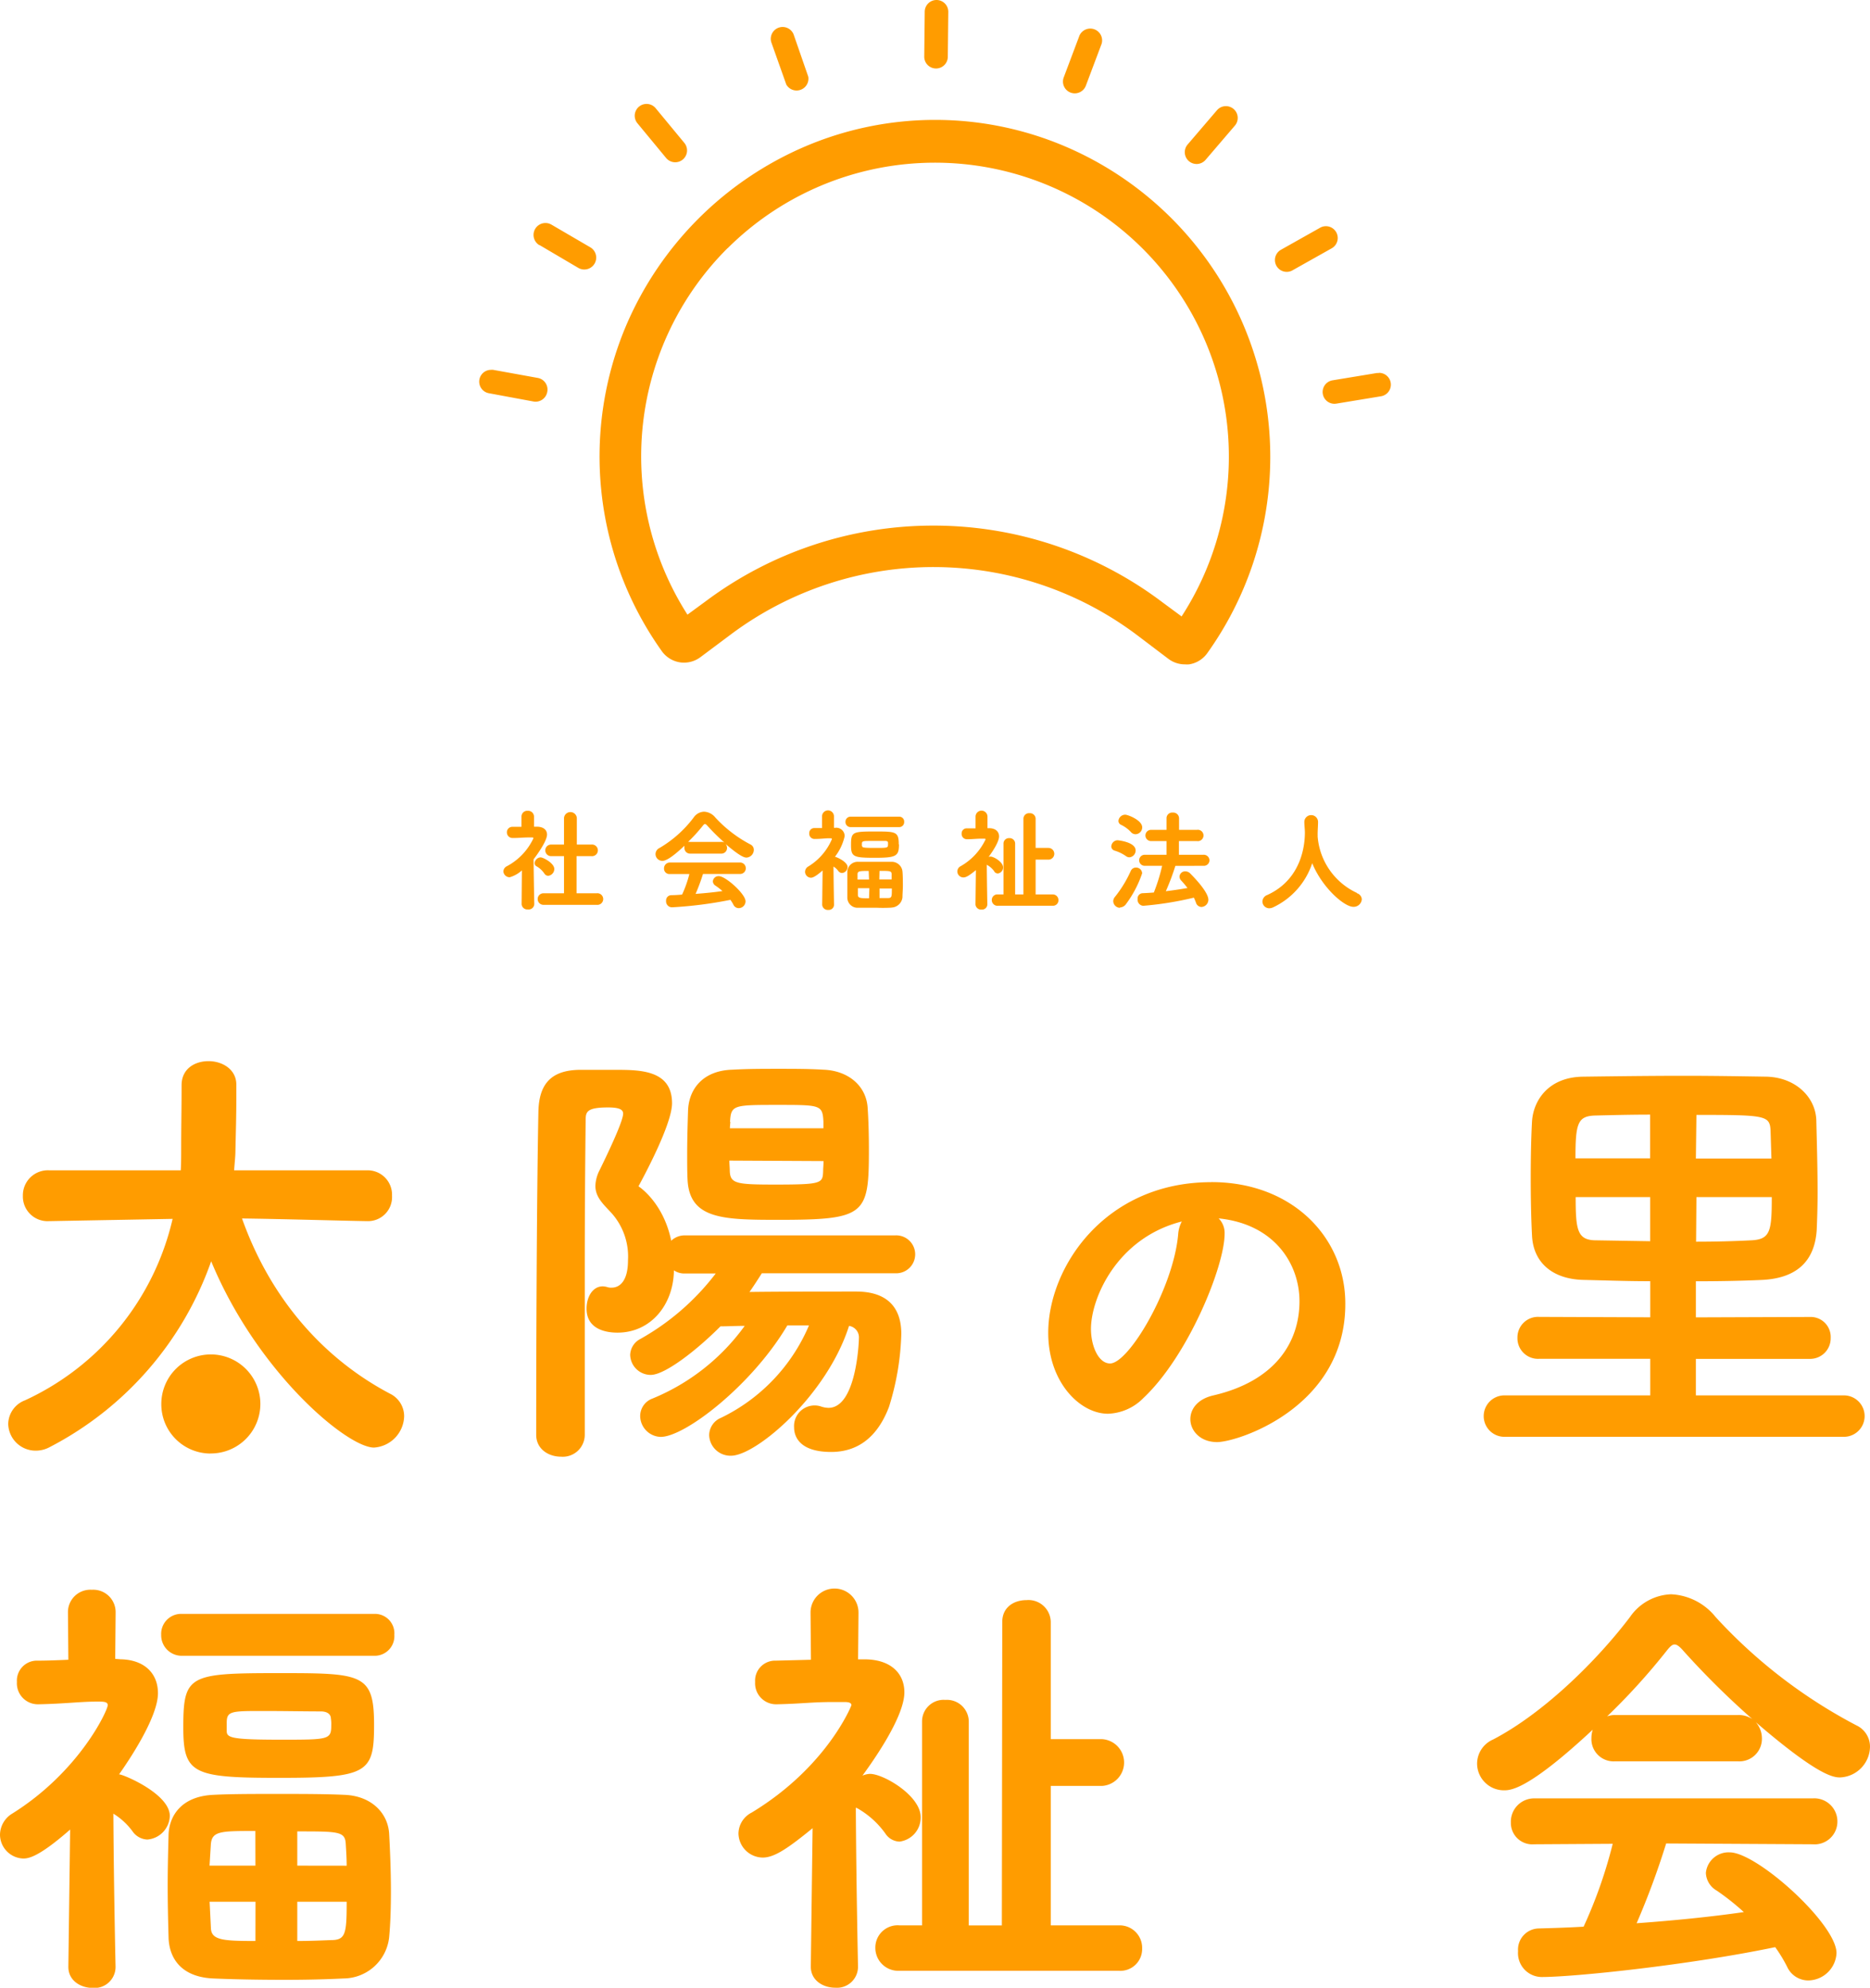
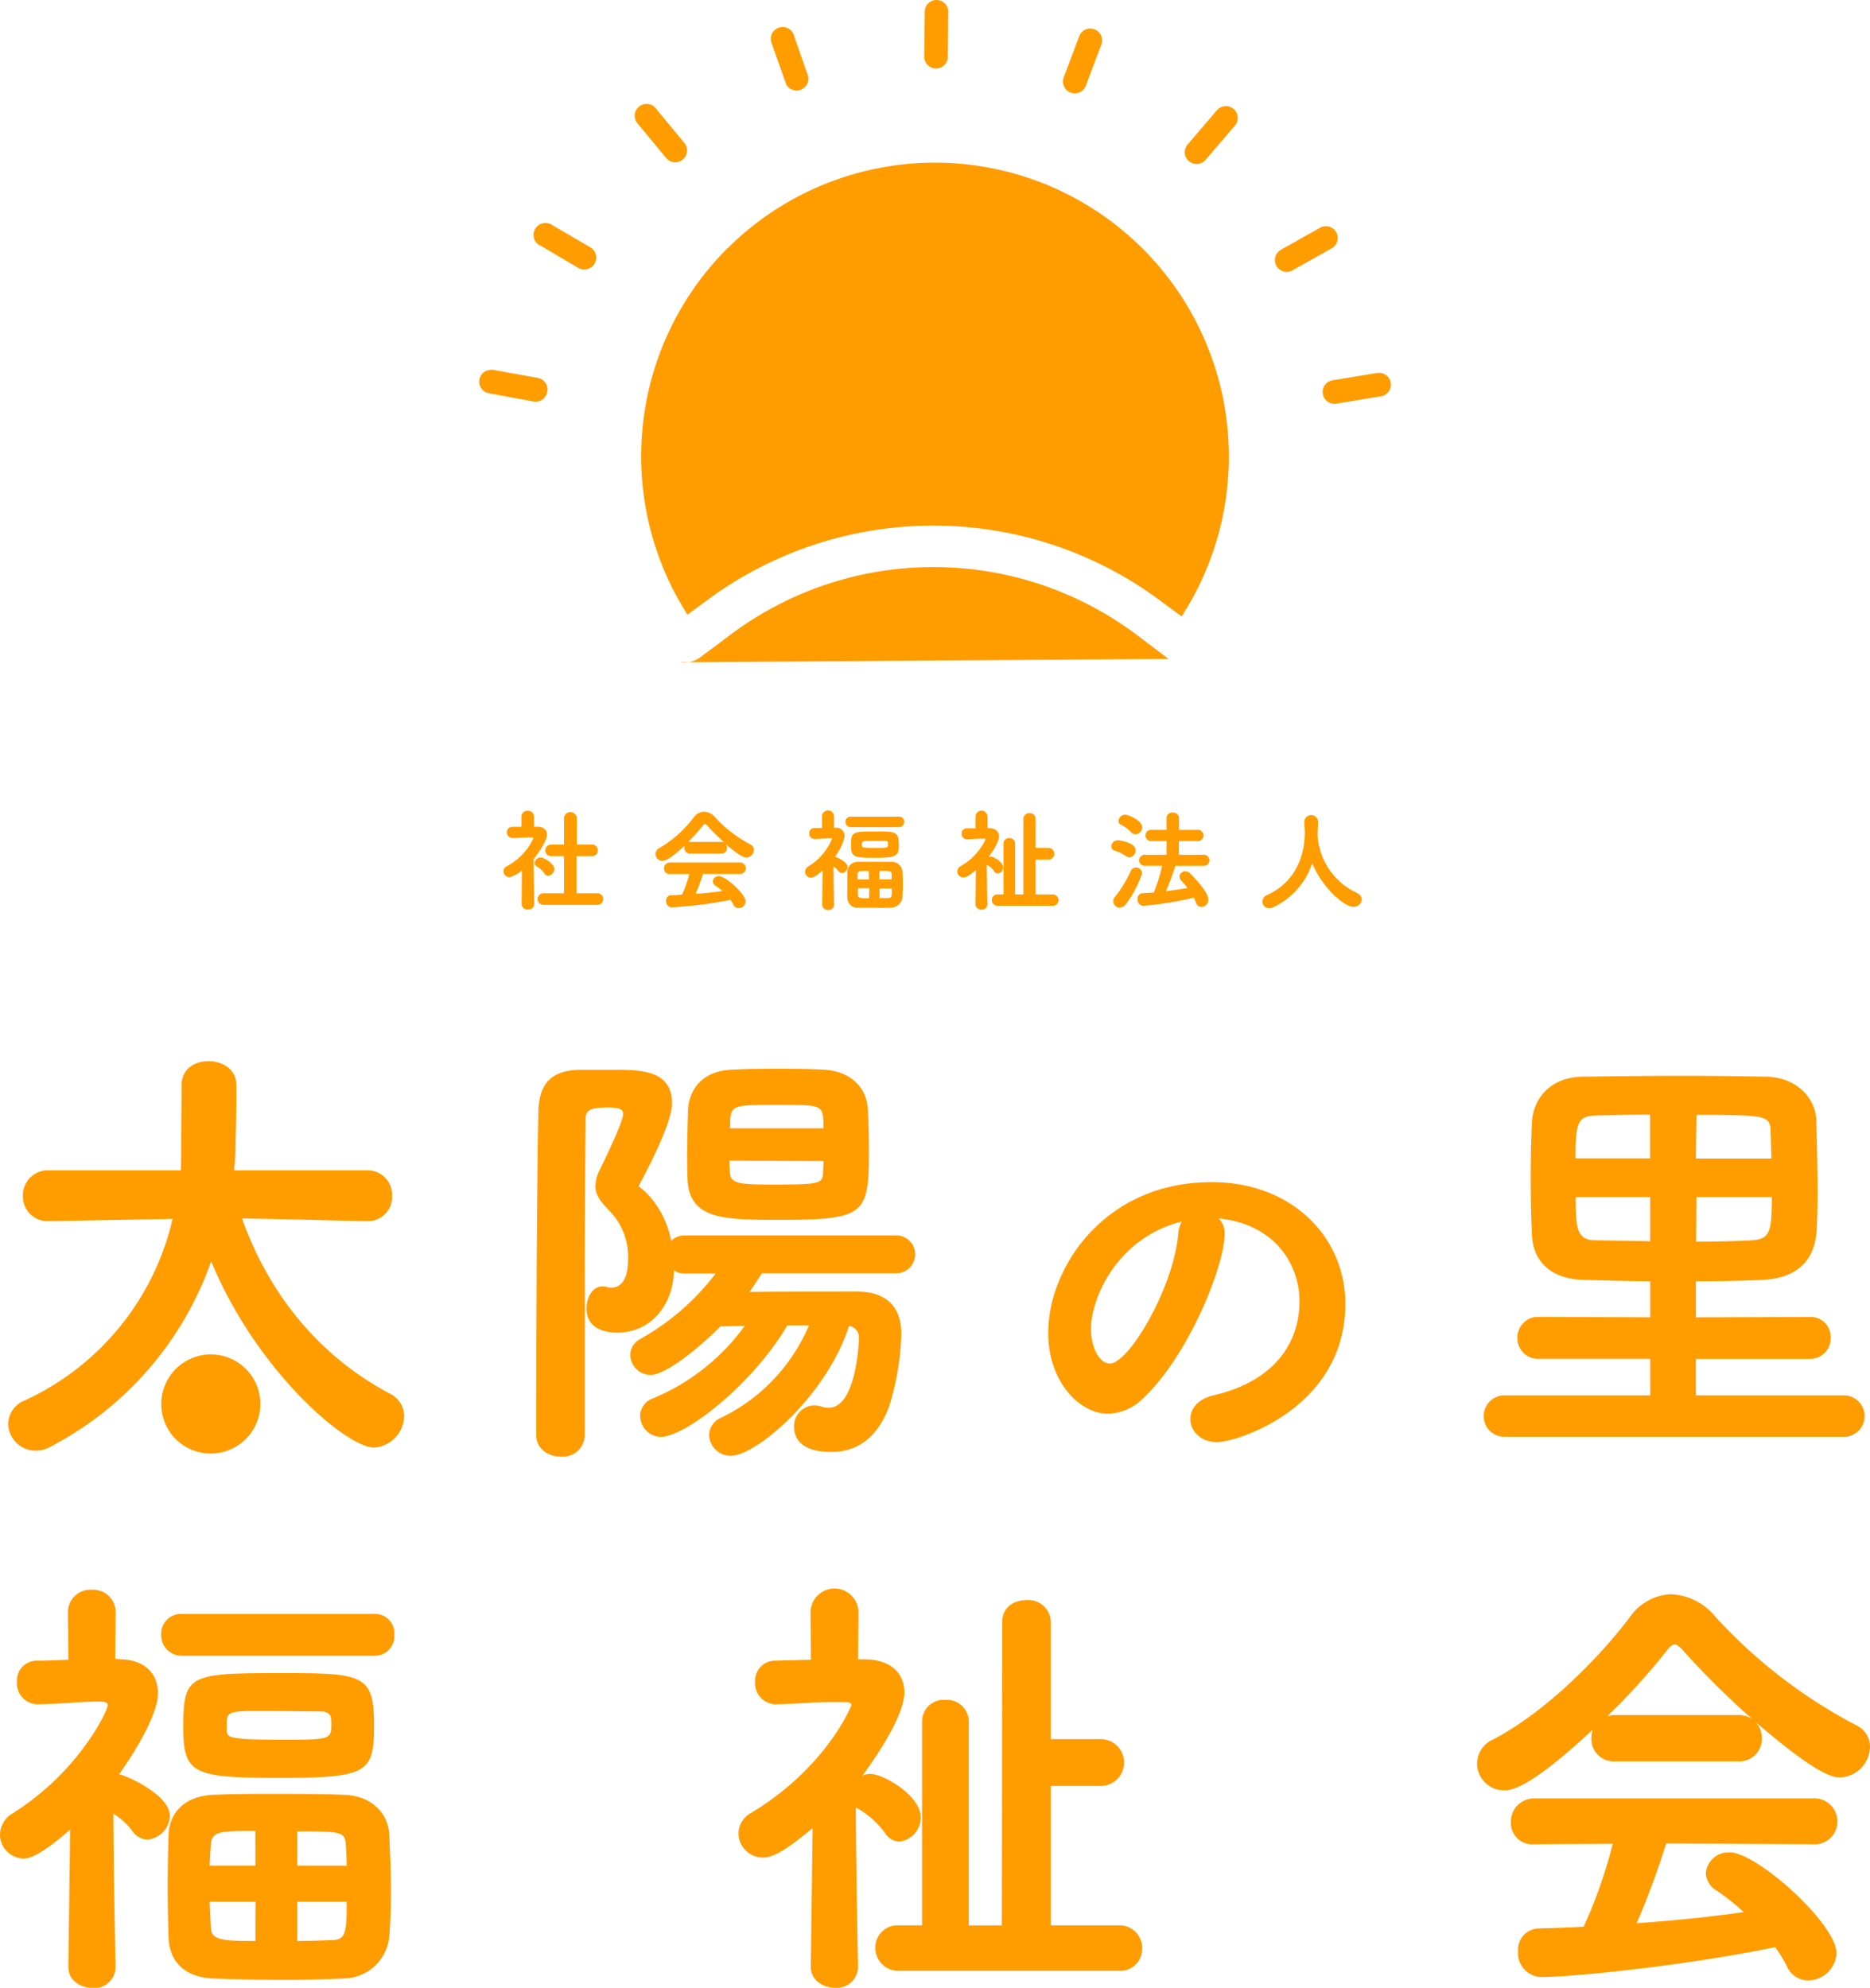
<svg xmlns="http://www.w3.org/2000/svg" id="レイヤー_1" data-name="レイヤー 1" viewBox="0 0 273 290.22">
  <defs>
    <style>.cls-1{fill:#ff9c00}</style>
  </defs>
  <title>logo</title>
-   <path class="cls-1" d="M56.91 203.47c-9.47-5-17.32-13.6-21.58-25.57 5.8.07 14.43.33 18.23.39h.06a3.51 3.51 0 0 0 3.61-3.71 3.56 3.56 0 0 0-3.67-3.71H34.18c.06-1 .19-2 .19-2.86.06-2.86.13-4.88.13-7.68v-2.08c-.06-2.15-2.06-3.32-4.06-3.32s-3.93 1.11-3.93 3.51c0 3.71-.06 5.79-.06 9.37 0 1 0 2-.06 3.06H7.2a3.65 3.65 0 0 0-3.86 3.71 3.6 3.6 0 0 0 3.8 3.71h.06l18-.33a38.74 38.74 0 0 1-21.55 26.49 3.76 3.76 0 0 0-2.45 3.45 4 4 0 0 0 3.93 3.9 4.27 4.27 0 0 0 2.13-.52 48.74 48.74 0 0 0 23.57-27.13c6.7 16.2 19.84 27.2 23.77 27.2a4.71 4.71 0 0 0 4.4-4.56 3.66 3.66 0 0 0-2.09-3.32zm67-9.89a1.69 1.69 0 0 1 1.48 1.82c0 .59-.39 10.15-4.44 10.15a3.54 3.54 0 0 1-1.09-.2 3 3 0 0 0-3.93 3.06c0 1.37.84 3.58 5.41 3.58 3.74 0 6.7-2 8.44-6.57a38.83 38.83 0 0 0 1.8-10.67c0-4.23-2.45-6.18-6.57-6.18-4.7 0-10.82 0-15.59.06.64-.91 1.22-1.82 1.8-2.73h19.45a2.77 2.77 0 1 0 0-5.53h-30.62a2.85 2.85 0 0 0-2.06.78c-1.16-5.66-4.77-7.94-4.77-7.94s0-.07.06-.13c.45-.85 4.83-8.85 4.83-12 0-4.88-4.7-4.88-8.31-4.88h-5.2c-4.51.06-5.92 2.47-6 6.12-.26 13.4-.32 35.39-.32 47.17 0 2.08 1.8 3.19 3.61 3.19a3.21 3.21 0 0 0 3.48-3.19v-24.37c0-8.07.06-15.75.13-21.54 0-1.24.13-1.89 3.28-1.89 1.8 0 2.19.39 2.19.91 0 .78-1.09 3.45-3.41 8.2a5.38 5.38 0 0 0-.64 2.34c0 1.69 1.22 2.73 2.38 4a9.51 9.51 0 0 1 2.38 6.86c0 4-2.06 4-2.38 4a1.77 1.77 0 0 1-.58-.06 2.7 2.7 0 0 0-.71-.13c-1.55 0-2.38 1.63-2.38 3.25 0 3.06 2.9 3.51 4.51 3.51 4.83 0 8.11-4 8.24-8.91v-.19a2.69 2.69 0 0 0 1.67.46h4.44a35.92 35.92 0 0 1-11 9.56 2.71 2.71 0 0 0-1.49 2.32 3 3 0 0 0 3 2.93c2.13 0 6.89-3.77 10.18-7.09 1.09 0 2.32-.07 3.54-.07a31.19 31.19 0 0 1-13.46 10.61 2.72 2.72 0 0 0-1.8 2.54 3.08 3.08 0 0 0 3 3.06c3.54 0 13.33-7.55 18.48-16.27h3.16A26.46 26.46 0 0 1 105.27 207a2.78 2.78 0 0 0-1.74 2.54 3.11 3.11 0 0 0 3.22 3c3.67-.03 13.98-8.81 17.2-18.96zm-10.33-15.48c12.82 0 13.27-.72 13.27-10.28 0-2.15-.06-4.36-.19-6.18-.26-3.19-2.9-5.33-6.44-5.46-2.13-.13-4.31-.13-6.57-.13s-4.44 0-6.76.13c-4.25.13-6.31 2.8-6.44 5.92-.06 1.89-.13 4.23-.13 6.44 0 1.37 0 2.67.06 3.77.32 5.69 5.21 5.79 13.2 5.79zm-7-14.31c.13-2.47.51-2.47 7-2.47 6.18 0 6.5 0 6.63 2.41v1h-13.65c0-.36.06-.73.06-.95zm13.65 5.73c0 .52-.06 1-.06 1.43-.06 1.82-.13 2-7 2-5.67 0-6.57-.13-6.63-2 0-.46-.06-1-.06-1.5zm56.58 3.08c-15.47 0-23.78 12.39-23.78 22 0 7.22 4.65 11.81 8.72 11.81a7.58 7.58 0 0 0 5.17-2.29c6.51-6.11 11.86-19.21 11.86-24a3 3 0 0 0-.87-2.23c8.14.82 11.8 6.64 11.8 12.1 0 5.93-3.49 11.63-12.56 13.74-2.33.53-3.37 2-3.37 3.47 0 1.7 1.45 3.35 3.9 3.35 3 0 18.72-5.05 18.72-20.15.05-9.65-7.68-17.81-19.54-17.81zm-4.81 7.62c-.7 7.87-7.21 18.85-9.94 18.85-1.69 0-2.79-2.53-2.79-5.05 0-4.46 3.78-13.27 13.26-15.68a4.73 4.73 0 0 0-.53 1.88zm47.66 29.56h49.53a3 3 0 0 0 0-6.05h-21.61v-5.33h16.68a3 3 0 0 0 3-3.06 2.92 2.92 0 0 0-3-3.06l-16.68.06v-5.27c3.35 0 6.63-.06 9.53-.19 4.9-.2 7.79-2.47 8.11-7.29.06-1.43.13-3.38.13-5.47 0-3.77-.13-8-.19-10.61-.13-3.32-3-6.18-7.21-6.31-3.74-.06-7.86-.13-12-.13-5.09 0-10.3.07-14.88.13-5 .07-7.21 3.45-7.41 6.51-.13 2.28-.19 5.27-.19 8.26s.06 6.05.19 8.46c.19 3.84 2.9 6.31 7.47 6.44 2.9.06 6.25.19 9.79.19v5.27l-16.23-.06a3 3 0 0 0-3.16 3.06 3 3 0 0 0 3.16 3.06h16.23v5.34h-21.29a3 3 0 1 0 0 6.05zm28-47c10 0 10.69.07 10.82 2.21l.13 4.16h-11.03zm0 12h11c0 4.94-.19 6.18-3 6.31-2.51.13-5.28.2-8.05.2zm-14.76-11.91c2.45-.06 5.22-.13 8-.13v6.38H230c0-5.12.32-6.18 2.9-6.25zm.13 18.22c-2.77 0-3-1.5-3-6.31h10.88v6.44zM54.74 235.63H26.53a2.92 2.92 0 0 0-3 3.06 3 3 0 0 0 3 3.06h28.21a2.87 2.87 0 0 0 2.83-3.06 2.84 2.84 0 0 0-2.83-3.06zm-.13 16.2c0-7.48-1.74-7.55-13.85-7.55-13.2 0-14 .26-14 7.94 0 6.77 1.42 7.35 13.91 7.35 13.04.01 13.94-.71 13.94-7.73zm-21.51.91v-1.24c0-1.69.71-1.69 5.35-1.69 2.9 0 6.18.06 8.37.06 1.16 0 1.48.59 1.48 1a5 5 0 0 1 .06 1C48.37 254 48 254 41 254c-7.19 0-7.9-.28-7.9-1.25zm-15.71 6.31c1.29-1.82 5.67-8.26 5.67-11.84 0-2.8-1.87-4.88-5.47-4.95l-.77-.06.06-6.7v-.07a3.27 3.27 0 0 0-3.48-3.32 3.27 3.27 0 0 0-3.48 3.32v.07l.06 6.83c-1.42.06-3 .13-4.51.13a2.92 2.92 0 0 0-3 3.12 3.06 3.06 0 0 0 3.09 3.25h.06c3.67-.07 6.18-.39 8.37-.39h.52c.71 0 1.22.06 1.22.52 0 .72-4.06 9.63-13.91 15.81A3.67 3.67 0 0 0 0 267.84a3.51 3.51 0 0 0 3.41 3.51c.84 0 2.38-.33 6.83-4.23l-.26 20v.06c0 2 1.8 3.06 3.54 3.06a3.07 3.07 0 0 0 3.35-3.06v-.06s-.26-11.45-.32-22.32a9.94 9.94 0 0 1 2.77 2.54 2.77 2.77 0 0 0 2.19 1.24 3.57 3.57 0 0 0 3.28-3.45c.01-3.21-6.79-6.07-7.4-6.07zm32.85 3c-2.9-.13-6.38-.13-9.79-.13s-6.7 0-9.27.13c-4.7.2-6.44 3.06-6.57 5.73-.06 2.28-.13 4.88-.13 7.48s.06 5.27.13 7.68c.13 3.32 2.19 5.73 6.5 5.92 2.9.13 6.7.2 10.5.2 3 0 6-.07 8.57-.2a6.74 6.74 0 0 0 6.63-6c.19-2 .26-4.29.26-6.77 0-2.93-.13-6-.26-8.39-.2-3.05-2.65-5.52-6.57-5.65zm-12.95 21.34c-4.77 0-6.44-.13-6.5-1.89l-.19-3.84h6.7zm0-11h-6.7l.19-3.06c.13-2 1.42-2 6.5-2zm11 10.87c-1.48.06-3.16.13-4.89.13v-5.73h7.21c.01 4.75-.18 5.6-2.31 5.6zm-4.89-10.87v-5c6.12 0 7 0 7.08 1.89.06 1 .13 2 .13 3.12zm119.92 8.72h-9.92v-20.36h7.47a3.42 3.42 0 0 0 0-6.83h-7.47v-17.11a3.26 3.26 0 0 0-3.54-3.19c-1.8 0-3.54 1-3.54 3.19l-.06 44.31h-4.83v-29.74a3.19 3.19 0 0 0-3.41-3.19 3.15 3.15 0 0 0-3.41 3.19v29.73h-3.28a3.25 3.25 0 0 0-3.54 3.25 3.35 3.35 0 0 0 3.54 3.38h32a3.18 3.18 0 0 0 3.41-3.25 3.28 3.28 0 0 0-3.41-3.38zM125.14 264a12.81 12.81 0 0 1 4.12 3.71 2.56 2.56 0 0 0 2.06 1.17 3.54 3.54 0 0 0 3.09-3.58c0-3.12-5.41-6.31-7.41-6.31a3 3 0 0 0-1.09.26c.71-1 6.12-8.26 6.12-12.17 0-2.67-1.87-4.75-5.67-4.81h-1.09l.06-6.77v-.07a3.48 3.48 0 0 0-7 0v.07l.06 6.83-5.15.13a2.92 2.92 0 0 0-3 3.12 3.06 3.06 0 0 0 3.09 3.25h.06c3.48-.07 5.15-.33 8.24-.33h1.67c.64 0 1 .13 1 .46 0 .06-3.54 9-14.56 15.68a3.48 3.48 0 0 0-1.93 3.06 3.58 3.58 0 0 0 3.54 3.51c1.61 0 3.48-1.17 7.28-4.29l-.26 20.17v.06c0 2 1.8 3.06 3.54 3.06a3.07 3.07 0 0 0 3.35-3.06v-.06s-.26-12.1-.32-23.16zm139.49 5.27a3.32 3.32 0 0 0 3.61-3.32 3.37 3.37 0 0 0-3.61-3.38h-40.58a3.4 3.4 0 0 0-3.48 3.51 3.13 3.13 0 0 0 3.41 3.19h.06l11.4-.07a68.52 68.52 0 0 1-4.25 12.1c-2.19.13-4.38.2-6.57.26a3.09 3.09 0 0 0-3 3.32 3.49 3.49 0 0 0 3.41 3.77c4.89 0 21.64-1.76 34.13-4.36a21.12 21.12 0 0 1 1.74 2.86 3.4 3.4 0 0 0 3.09 2 4.19 4.19 0 0 0 4.12-4c0-4.23-11.59-14.7-15.59-14.7a3.32 3.32 0 0 0-3.48 3 3.12 3.12 0 0 0 1.61 2.6 36.06 36.06 0 0 1 3.93 3.12c-5 .72-10.3 1.24-15.65 1.63a115.32 115.32 0 0 0 4.31-11.65zM271 251.9a75.16 75.16 0 0 1-20.54-15.81 8.84 8.84 0 0 0-6.5-3.32 7.62 7.62 0 0 0-6 3.32c-4.83 6.38-12.62 14.05-20 17.89a3.86 3.86 0 0 0-2.32 3.51 3.92 3.92 0 0 0 4 3.9c1.09 0 3.8-.39 12.88-8.85a4.12 4.12 0 0 0-.19 1.24 3.24 3.24 0 0 0 3.41 3.38h18a3.29 3.29 0 0 0 3.48-3.38 3.55 3.55 0 0 0-.9-2.34c9 7.74 11.27 8.07 12.3 8.07A4.55 4.55 0 0 0 273 255a3.44 3.44 0 0 0-2-3.1zm-17.32-1.5h-17.9a3.09 3.09 0 0 0-1.16.2 95.26 95.26 0 0 0 8.63-9.5c.52-.65.84-1 1.22-1s.77.33 1.35 1a120.63 120.63 0 0 0 10 9.89 3.58 3.58 0 0 0-2.14-.59zm-223-38.19a7.23 7.23 0 1 0-7.13-7.21 7.19 7.19 0 0 0 7.16 7.22zM99.24 96.7a4 4 0 0 0 3-.74l4.48-3.35a49.41 49.41 0 0 1 59.4.21l4.46 3.38a4 4 0 0 0 2.42.8 3.93 3.93 0 0 0 .59 0 4 4 0 0 0 2.64-1.61 49.27 49.27 0 0 0-20.7-74 48.4 48.4 0 0 0-38 0 49.67 49.67 0 0 0-26.12 26.14 49 49 0 0 0 5.2 47.53 4 4 0 0 0 2.63 1.64zm7-60.47A42.91 42.91 0 0 1 172.5 90l-2.71-2a55.42 55.42 0 0 0-33.31-11.26h-.2a55.42 55.42 0 0 0-33.19 11l-2.73 2a42.92 42.92 0 0 1 5.87-53.52zm82.45 3.24l5.73-3.22a1.72 1.72 0 0 0-1.7-3L187 36.47a1.72 1.72 0 1 0 1.7 3zM176 23.34l4.28-5a1.72 1.72 0 0 0-2.62-2.24l-4.28 5a1.72 1.72 0 0 0 2.62 2.24zm-19.7-9.82a1.73 1.73 0 0 0 2.22-1l2.31-6.14a1.73 1.73 0 0 0-3.23-1.21l-2.31 6.14a1.72 1.72 0 0 0 1.01 2.21zM136.66 10a1.72 1.72 0 0 0 1.71-1.7l.07-6.56A1.72 1.72 0 0 0 136.76 0 1.72 1.72 0 0 0 135 1.7l-.07 6.56a1.72 1.72 0 0 0 1.73 1.74zm-21.87 2.34A1.73 1.73 0 0 0 118 11.2L115.85 5a1.73 1.73 0 0 0-3.26 1.14zM97.24 23.06a1.72 1.72 0 0 0 2.67-2.19l-4.19-5.07a1.72 1.72 0 0 0-2.66 2.2zM78.75 35.77l5.67 3.34a1.72 1.72 0 1 0 1.76-3l-5.67-3.31a1.72 1.72 0 1 0-1.76 3zm1.15 21.41a1.72 1.72 0 0 0-1.38-2L72 54a1.69 1.69 0 0 0-.34 0 1.72 1.72 0 0 0-.3 3.41l6.47 1.2a1.73 1.73 0 0 0 2.07-1.43zm121.39-2.72h-.27l-6.49 1.07a1.72 1.72 0 1 0 .57 3.4l6.49-1.07a1.72 1.72 0 0 0-.3-3.42zM86.34 125a.85.85 0 1 0 0-1.69h-2.13v-3.9a.94.94 0 0 0-1.87 0v3.9h-1.89a.84.84 0 1 0 0 1.69h1.89v5.42h-3a.84.84 0 1 0 0 1.69h7.78a.85.85 0 1 0 0-1.69h-2.95V125zm-6.48-3.15c0-.65-.48-1.14-1.48-1.15h-.42v-1.48a.86.86 0 0 0-.93-.84.84.84 0 0 0-.9.83v1.51h-1.29a.79.79 0 0 0-.84.8.82.82 0 0 0 .87.83c1 0 1.48-.08 2.32-.08h.44c.16 0 .24 0 .24.13a8.86 8.86 0 0 1-3.85 4.06.88.88 0 0 0-.53.76.91.91 0 0 0 .93.86 4.47 4.47 0 0 0 1.77-1l-.04 4.92a.83.83 0 0 0 .92.78.82.82 0 0 0 .93-.78s-.08-3.59-.1-6.54c.81-1.06 1.96-2.78 1.96-3.61zm-.39 5.68a.66.66 0 0 0 .56.34 1 1 0 0 0 .89-1c0-.84-1.61-1.69-2-1.69a.92.92 0 0 0-.87.84.52.52 0 0 0 .29.47 3.33 3.33 0 0 1 1.13 1.05zm30.58-3.46a.86.86 0 0 0-.5-.78 18.8 18.8 0 0 1-5.14-3.95 2.21 2.21 0 0 0-1.63-.83 1.91 1.91 0 0 0-1.5.83 17 17 0 0 1-5 4.47 1 1 0 0 0-.58.88 1 1 0 0 0 1 1c.27 0 1-.1 3.22-2.21a1 1 0 0 0 0 .31.81.81 0 0 0 .85.84h4.5a.82.82 0 0 0 .87-.84.89.89 0 0 0-.23-.58c2.24 1.93 2.82 2 3.08 2a1.14 1.14 0 0 0 1.06-1.13zm-4.83-1.15h-4.48a.78.78 0 0 0-.29 0 23.8 23.8 0 0 0 2.16-2.37c.13-.16.21-.24.31-.24s.19.08.34.24a30.19 30.19 0 0 0 2.5 2.47.9.9 0 0 0-.54-.1zM98 130.7a.77.77 0 0 0-.76.83.87.87 0 0 0 .85.94 59.44 59.44 0 0 0 8.54-1.09 5.26 5.26 0 0 1 .44.71.85.85 0 0 0 .77.5 1 1 0 0 0 1-1c0-1.06-2.9-3.67-3.9-3.67a.83.83 0 0 0-.87.75.78.78 0 0 0 .4.65 9 9 0 0 1 1 .78c-1.26.18-2.58.31-3.92.41a28.75 28.75 0 0 0 1.08-2.91h5.35a.83.83 0 0 0 .9-.83.84.84 0 0 0-.9-.84H97.81a.85.85 0 0 0-.87.88.78.78 0 0 0 .85.8h2.85a17.07 17.07 0 0 1-1.06 3c-.58.06-1.08.08-1.58.09zm20-4.19a.92.92 0 0 0-.47.76.88.88 0 0 0 .85.88c.21 0 .6-.08 1.71-1.06l-.06 5a.81.81 0 0 0 .89.76.77.77 0 0 0 .84-.76s-.06-2.86-.08-5.57a2.49 2.49 0 0 1 .69.63.69.69 0 0 0 .55.31.89.89 0 0 0 .82-.86c0-.8-1.69-1.51-1.85-1.51a7.53 7.53 0 0 0 1.42-3 1.22 1.22 0 0 0-1.37-1.23h-.19v-1.67a.87.87 0 0 0-1.74 0v1.71h-1.13a.73.73 0 0 0-.74.78.76.76 0 0 0 .77.81c.92 0 1.55-.1 2.1-.1h.13c.18 0 .31 0 .31.13a8.59 8.59 0 0 1-3.45 3.99zm12.09 6a1.68 1.68 0 0 0 1.66-1.49c0-.49.06-1.07.06-1.69s0-1.49-.06-2.09a1.56 1.56 0 0 0-1.64-1.41h-4.77a1.51 1.51 0 0 0-1.64 1.43v3.79a1.49 1.49 0 0 0 1.63 1.48h2.63c.77.04 1.52.02 2.17-.01zm-1.69-5.36c1.53 0 1.74 0 1.77.47v.78h-1.8zm0 2.57h1.8c0 1.19 0 1.4-.58 1.4h-1.22zm-1.53 1.43c-1.19 0-1.61 0-1.63-.47v-1h1.68zm0-2.74h-1.68v-.76c0-.49.35-.49 1.63-.49zm4.34-5.13c0-1.87-.44-1.88-3.47-1.88-3.3 0-3.5.06-3.5 2 0 1.69.35 1.84 3.48 1.84s3.52-.24 3.52-1.96zm-5.38.23v-.31c0-.42.18-.42 1.34-.42h2.1c.29 0 .37.15.37.26a1.24 1.24 0 0 1 0 .24c0 .52-.08.52-1.84.52s-1.94-.05-1.94-.29zm5.42-4.27h-7.06a.73.73 0 0 0-.76.76.74.74 0 0 0 .76.76h7.06a.72.72 0 0 0 .75-.76.71.71 0 0 0-.73-.76zm13.9 8a.64.64 0 0 0 .52.29.88.88 0 0 0 .77-.89c0-.78-1.35-1.58-1.85-1.58a.76.76 0 0 0-.27.06c.18-.24 1.53-2.06 1.53-3 0-.67-.47-1.19-1.42-1.2h-.27v-1.69a.87.87 0 0 0-1.74 0v1.71h-1.29a.73.73 0 0 0-.74.78.76.76 0 0 0 .77.81c.87 0 1.29-.08 2.06-.08h.42c.16 0 .24 0 .24.11a8.86 8.86 0 0 1-3.64 3.91.87.87 0 0 0-.48.76.89.89 0 0 0 .89.88c.4 0 .87-.29 1.82-1.07l-.06 5a.81.81 0 0 0 .89.76.77.77 0 0 0 .84-.76s-.06-3-.08-5.78a3.2 3.2 0 0 1 1.11.98zm.52 5h8a.79.79 0 0 0 .85-.81.82.82 0 0 0-.85-.84h-2.48v-5.08h1.87a.85.85 0 1 0 0-1.71h-1.87v-4.27a.82.82 0 0 0-.89-.8.81.81 0 0 0-.89.8v11.06h-1.21v-7.42a.8.8 0 0 0-.85-.8.79.79 0 0 0-.85.8v7.42h-.82a.81.81 0 0 0-.89.81.84.84 0 0 0 .9.85zm30-5.83a.82.82 0 0 0 .9-.8.83.83 0 0 0-.9-.81h-3.56v-2h2.63a.83.83 0 1 0 0-1.64h-2.61v-1.71a.85.85 0 0 0-.93-.81.82.82 0 0 0-.9.81v1.71h-2.26a.82.82 0 1 0 0 1.64h2.26v2h-3.19a.8.8 0 1 0 0 1.61h2.55a26.62 26.62 0 0 1-1.21 3.9q-.85.07-1.64.1a.76.76 0 0 0-.73.84.89.89 0 0 0 .81 1 48.31 48.31 0 0 0 7.4-1.19 7.68 7.68 0 0 1 .31.73.86.86 0 0 0 .81.63 1.07 1.07 0 0 0 1-1.06c0-.6-.66-1.82-2.64-3.82a1 1 0 0 0-.73-.32.81.81 0 0 0-.84.76.83.83 0 0 0 .26.6 13.29 13.29 0 0 1 .9 1.07c-1 .18-2.08.34-3.16.47a34.54 34.54 0 0 0 1.39-3.7zm-10.56-4.92a.89.89 0 0 0 .64.31 1 1 0 0 0 1-1c0-1.06-2.11-1.85-2.47-1.85a1 1 0 0 0-1 .89.63.63 0 0 0 .37.58 4.82 4.82 0 0 1 1.47 1.08zm-1.61 11a1.13 1.13 0 0 0 .87-.47 16.18 16.18 0 0 0 2.37-4.51.87.87 0 0 0-.9-.84.81.81 0 0 0-.76.49 17.34 17.34 0 0 1-2.32 3.8 1 1 0 0 0-.24.6 1 1 0 0 0 .99.98zm-1.27-8.95a.67.67 0 0 0 .48.65 5.81 5.81 0 0 1 1.66.8.86.86 0 0 0 .52.18 1 1 0 0 0 .9-1c0-1.25-2.59-1.49-2.64-1.49a.94.94 0 0 0-.91.91zm35.85 6.82a9.94 9.94 0 0 1-5.72-8.25 1 1 0 0 0 0-.23c0-.68.06-1.32.06-1.87a1 1 0 0 0-1-1 1 1 0 0 0-1 .93v.07c0 .52.08 1.07.08 1.54 0 1.56-.34 6.79-5.51 9.13a1.05 1.05 0 0 0-.69.93 1 1 0 0 0 1 1 1.41 1.41 0 0 0 .55-.13 10.88 10.88 0 0 0 5.72-6.45c1.45 3.57 4.67 6.37 6 6.37a1.19 1.19 0 0 0 1.24-1.12 1 1 0 0 0-.72-.87z" />
+   <path class="cls-1" d="M56.91 203.47c-9.47-5-17.32-13.6-21.58-25.57 5.8.07 14.43.33 18.23.39h.06a3.51 3.51 0 0 0 3.61-3.71 3.56 3.56 0 0 0-3.67-3.71H34.18c.06-1 .19-2 .19-2.86.06-2.86.13-4.88.13-7.68v-2.08c-.06-2.15-2.06-3.32-4.06-3.32s-3.93 1.11-3.93 3.51c0 3.71-.06 5.79-.06 9.37 0 1 0 2-.06 3.06H7.2a3.65 3.65 0 0 0-3.86 3.71 3.6 3.6 0 0 0 3.8 3.71h.06l18-.33a38.74 38.74 0 0 1-21.55 26.49 3.76 3.76 0 0 0-2.45 3.45 4 4 0 0 0 3.93 3.9 4.27 4.27 0 0 0 2.13-.52 48.74 48.74 0 0 0 23.57-27.13c6.7 16.2 19.84 27.2 23.77 27.2a4.71 4.71 0 0 0 4.4-4.56 3.66 3.66 0 0 0-2.09-3.32zm67-9.89a1.69 1.69 0 0 1 1.48 1.82c0 .59-.39 10.15-4.44 10.15a3.54 3.54 0 0 1-1.09-.2 3 3 0 0 0-3.93 3.06c0 1.37.84 3.58 5.41 3.58 3.74 0 6.7-2 8.44-6.57a38.83 38.83 0 0 0 1.8-10.67c0-4.23-2.45-6.18-6.57-6.18-4.7 0-10.82 0-15.59.06.64-.91 1.22-1.82 1.8-2.73h19.45a2.77 2.77 0 1 0 0-5.53h-30.62a2.85 2.85 0 0 0-2.06.78c-1.16-5.66-4.77-7.94-4.77-7.94s0-.07.06-.13c.45-.85 4.83-8.85 4.83-12 0-4.88-4.7-4.88-8.31-4.88h-5.2c-4.51.06-5.92 2.47-6 6.12-.26 13.4-.32 35.39-.32 47.17 0 2.08 1.8 3.19 3.61 3.19a3.21 3.21 0 0 0 3.48-3.19v-24.37c0-8.07.06-15.75.13-21.54 0-1.24.13-1.89 3.28-1.89 1.8 0 2.19.39 2.19.91 0 .78-1.09 3.45-3.41 8.2a5.38 5.38 0 0 0-.64 2.34c0 1.69 1.22 2.73 2.38 4a9.51 9.51 0 0 1 2.38 6.86c0 4-2.06 4-2.38 4a1.77 1.77 0 0 1-.58-.06 2.7 2.7 0 0 0-.71-.13c-1.55 0-2.38 1.63-2.38 3.25 0 3.06 2.9 3.51 4.51 3.51 4.83 0 8.11-4 8.24-8.91v-.19a2.69 2.69 0 0 0 1.67.46h4.44a35.92 35.92 0 0 1-11 9.56 2.71 2.71 0 0 0-1.49 2.32 3 3 0 0 0 3 2.93c2.13 0 6.89-3.77 10.18-7.09 1.09 0 2.32-.07 3.54-.07a31.19 31.19 0 0 1-13.46 10.61 2.72 2.72 0 0 0-1.8 2.54 3.08 3.08 0 0 0 3 3.06c3.54 0 13.33-7.55 18.48-16.27h3.16A26.46 26.46 0 0 1 105.27 207a2.78 2.78 0 0 0-1.74 2.54 3.11 3.11 0 0 0 3.22 3c3.67-.03 13.98-8.81 17.2-18.96zm-10.33-15.48c12.82 0 13.27-.72 13.27-10.28 0-2.15-.06-4.36-.19-6.18-.26-3.19-2.9-5.33-6.44-5.46-2.13-.13-4.31-.13-6.57-.13s-4.44 0-6.76.13c-4.25.13-6.31 2.8-6.44 5.92-.06 1.89-.13 4.23-.13 6.44 0 1.37 0 2.67.06 3.77.32 5.69 5.21 5.79 13.2 5.79zm-7-14.31c.13-2.47.51-2.47 7-2.47 6.18 0 6.5 0 6.63 2.41v1h-13.65c0-.36.06-.73.06-.95zm13.65 5.73c0 .52-.06 1-.06 1.43-.06 1.82-.13 2-7 2-5.67 0-6.57-.13-6.63-2 0-.46-.06-1-.06-1.5zm56.58 3.08c-15.47 0-23.78 12.39-23.78 22 0 7.22 4.65 11.81 8.72 11.81a7.58 7.58 0 0 0 5.17-2.29c6.51-6.11 11.86-19.21 11.86-24a3 3 0 0 0-.87-2.23c8.14.82 11.8 6.64 11.8 12.1 0 5.93-3.49 11.63-12.56 13.74-2.33.53-3.37 2-3.37 3.47 0 1.7 1.45 3.35 3.9 3.35 3 0 18.72-5.05 18.72-20.15.05-9.65-7.68-17.81-19.54-17.81zm-4.81 7.62c-.7 7.87-7.21 18.85-9.94 18.85-1.69 0-2.79-2.53-2.79-5.05 0-4.46 3.78-13.27 13.26-15.68a4.73 4.73 0 0 0-.53 1.88zm47.66 29.56h49.53a3 3 0 0 0 0-6.05h-21.61v-5.33h16.68a3 3 0 0 0 3-3.06 2.92 2.92 0 0 0-3-3.06l-16.68.06v-5.27c3.35 0 6.63-.06 9.53-.19 4.9-.2 7.79-2.47 8.11-7.29.06-1.43.13-3.38.13-5.47 0-3.77-.13-8-.19-10.61-.13-3.32-3-6.18-7.21-6.31-3.74-.06-7.86-.13-12-.13-5.09 0-10.3.07-14.88.13-5 .07-7.21 3.45-7.41 6.51-.13 2.28-.19 5.27-.19 8.26s.06 6.05.19 8.46c.19 3.84 2.9 6.31 7.47 6.44 2.9.06 6.25.19 9.79.19v5.27l-16.23-.06a3 3 0 0 0-3.16 3.06 3 3 0 0 0 3.16 3.06h16.23v5.34h-21.29a3 3 0 1 0 0 6.05zm28-47c10 0 10.69.07 10.82 2.21l.13 4.16h-11.03zm0 12h11c0 4.94-.19 6.18-3 6.31-2.51.13-5.28.2-8.05.2zm-14.76-11.91c2.45-.06 5.22-.13 8-.13v6.38H230c0-5.12.32-6.18 2.9-6.25zm.13 18.22c-2.77 0-3-1.5-3-6.31h10.88v6.44zM54.74 235.63H26.53a2.92 2.92 0 0 0-3 3.06 3 3 0 0 0 3 3.06h28.21a2.87 2.87 0 0 0 2.83-3.06 2.84 2.84 0 0 0-2.83-3.06zm-.13 16.2c0-7.48-1.74-7.55-13.85-7.55-13.2 0-14 .26-14 7.94 0 6.77 1.42 7.35 13.91 7.35 13.04.01 13.94-.71 13.94-7.73zm-21.51.91v-1.24c0-1.69.71-1.69 5.35-1.69 2.9 0 6.18.06 8.37.06 1.16 0 1.48.59 1.48 1a5 5 0 0 1 .06 1C48.37 254 48 254 41 254c-7.19 0-7.9-.28-7.9-1.25zm-15.71 6.31c1.29-1.82 5.67-8.26 5.67-11.84 0-2.8-1.87-4.88-5.47-4.95l-.77-.06.06-6.7v-.07a3.27 3.27 0 0 0-3.48-3.32 3.27 3.27 0 0 0-3.48 3.32v.07l.06 6.83c-1.42.06-3 .13-4.51.13a2.92 2.92 0 0 0-3 3.12 3.06 3.06 0 0 0 3.09 3.25h.06c3.67-.07 6.18-.39 8.37-.39h.52c.71 0 1.22.06 1.22.52 0 .72-4.06 9.63-13.91 15.81A3.67 3.67 0 0 0 0 267.84a3.51 3.51 0 0 0 3.41 3.51c.84 0 2.38-.33 6.83-4.23l-.26 20v.06c0 2 1.8 3.06 3.54 3.06a3.07 3.07 0 0 0 3.35-3.06v-.06s-.26-11.45-.32-22.32a9.94 9.94 0 0 1 2.77 2.54 2.77 2.77 0 0 0 2.19 1.24 3.57 3.57 0 0 0 3.28-3.45c.01-3.21-6.79-6.07-7.4-6.07zm32.85 3c-2.9-.13-6.38-.13-9.79-.13s-6.7 0-9.27.13c-4.7.2-6.44 3.06-6.57 5.73-.06 2.28-.13 4.88-.13 7.48s.06 5.27.13 7.68c.13 3.32 2.19 5.73 6.5 5.92 2.9.13 6.7.2 10.5.2 3 0 6-.07 8.57-.2a6.74 6.74 0 0 0 6.63-6c.19-2 .26-4.29.26-6.77 0-2.93-.13-6-.26-8.39-.2-3.05-2.65-5.52-6.57-5.65zm-12.95 21.34c-4.77 0-6.44-.13-6.5-1.89l-.19-3.84h6.7zm0-11h-6.7l.19-3.06c.13-2 1.42-2 6.5-2zm11 10.87c-1.48.06-3.16.13-4.89.13v-5.73h7.21c.01 4.75-.18 5.6-2.31 5.6zm-4.89-10.87v-5c6.12 0 7 0 7.08 1.89.06 1 .13 2 .13 3.12zm119.92 8.72h-9.92v-20.36h7.47a3.42 3.42 0 0 0 0-6.83h-7.47v-17.11a3.26 3.26 0 0 0-3.54-3.19c-1.8 0-3.54 1-3.54 3.19l-.06 44.31h-4.83v-29.74a3.19 3.19 0 0 0-3.41-3.19 3.15 3.15 0 0 0-3.41 3.19v29.73h-3.28a3.25 3.25 0 0 0-3.54 3.25 3.35 3.35 0 0 0 3.54 3.38h32a3.18 3.18 0 0 0 3.41-3.25 3.28 3.28 0 0 0-3.41-3.38zM125.14 264a12.81 12.81 0 0 1 4.12 3.71 2.56 2.56 0 0 0 2.06 1.17 3.54 3.54 0 0 0 3.09-3.58c0-3.12-5.41-6.31-7.41-6.31a3 3 0 0 0-1.09.26c.71-1 6.12-8.26 6.12-12.17 0-2.67-1.87-4.75-5.67-4.81h-1.09l.06-6.77v-.07a3.48 3.48 0 0 0-7 0v.07l.06 6.83-5.15.13a2.92 2.92 0 0 0-3 3.12 3.06 3.06 0 0 0 3.09 3.25h.06c3.48-.07 5.15-.33 8.24-.33h1.67c.64 0 1 .13 1 .46 0 .06-3.54 9-14.56 15.68a3.48 3.48 0 0 0-1.93 3.06 3.58 3.58 0 0 0 3.54 3.51c1.61 0 3.48-1.17 7.28-4.29l-.26 20.17v.06c0 2 1.8 3.06 3.54 3.06a3.07 3.07 0 0 0 3.35-3.06v-.06s-.26-12.1-.32-23.16zm139.49 5.27a3.32 3.32 0 0 0 3.61-3.32 3.37 3.37 0 0 0-3.61-3.38h-40.58a3.4 3.4 0 0 0-3.48 3.51 3.13 3.13 0 0 0 3.41 3.19h.06l11.4-.07a68.52 68.52 0 0 1-4.25 12.1c-2.19.13-4.38.2-6.57.26a3.09 3.09 0 0 0-3 3.32 3.49 3.49 0 0 0 3.41 3.77c4.89 0 21.64-1.76 34.13-4.36a21.12 21.12 0 0 1 1.74 2.86 3.4 3.4 0 0 0 3.09 2 4.19 4.19 0 0 0 4.12-4c0-4.23-11.59-14.7-15.59-14.7a3.32 3.32 0 0 0-3.48 3 3.12 3.12 0 0 0 1.61 2.6 36.06 36.06 0 0 1 3.93 3.12c-5 .72-10.3 1.24-15.65 1.63a115.32 115.32 0 0 0 4.31-11.65zM271 251.9a75.16 75.16 0 0 1-20.54-15.81 8.84 8.84 0 0 0-6.5-3.32 7.62 7.62 0 0 0-6 3.32c-4.83 6.38-12.62 14.05-20 17.89a3.86 3.86 0 0 0-2.32 3.51 3.92 3.92 0 0 0 4 3.9c1.09 0 3.8-.39 12.88-8.85a4.12 4.12 0 0 0-.19 1.24 3.24 3.24 0 0 0 3.41 3.38h18a3.29 3.29 0 0 0 3.48-3.38 3.55 3.55 0 0 0-.9-2.34c9 7.74 11.27 8.07 12.3 8.07A4.55 4.55 0 0 0 273 255a3.44 3.44 0 0 0-2-3.1zm-17.32-1.5h-17.9a3.09 3.09 0 0 0-1.16.2 95.26 95.26 0 0 0 8.63-9.5c.52-.65.84-1 1.22-1s.77.33 1.35 1a120.63 120.63 0 0 0 10 9.89 3.58 3.58 0 0 0-2.14-.59zm-223-38.19a7.23 7.23 0 1 0-7.13-7.21 7.19 7.19 0 0 0 7.16 7.22zM99.24 96.7a4 4 0 0 0 3-.74l4.48-3.35a49.41 49.41 0 0 1 59.4.21l4.46 3.38zm7-60.47A42.91 42.91 0 0 1 172.5 90l-2.71-2a55.42 55.42 0 0 0-33.31-11.26h-.2a55.42 55.42 0 0 0-33.19 11l-2.73 2a42.92 42.92 0 0 1 5.87-53.52zm82.45 3.24l5.73-3.22a1.72 1.72 0 0 0-1.7-3L187 36.47a1.72 1.72 0 1 0 1.7 3zM176 23.34l4.28-5a1.72 1.72 0 0 0-2.62-2.24l-4.28 5a1.72 1.72 0 0 0 2.62 2.24zm-19.7-9.82a1.73 1.73 0 0 0 2.22-1l2.31-6.14a1.73 1.73 0 0 0-3.23-1.21l-2.31 6.14a1.72 1.72 0 0 0 1.01 2.21zM136.66 10a1.72 1.72 0 0 0 1.71-1.7l.07-6.56A1.72 1.72 0 0 0 136.76 0 1.72 1.72 0 0 0 135 1.7l-.07 6.56a1.72 1.72 0 0 0 1.73 1.74zm-21.87 2.34A1.73 1.73 0 0 0 118 11.2L115.85 5a1.73 1.73 0 0 0-3.26 1.14zM97.24 23.06a1.72 1.72 0 0 0 2.67-2.19l-4.19-5.07a1.72 1.72 0 0 0-2.66 2.2zM78.75 35.77l5.67 3.34a1.72 1.72 0 1 0 1.76-3l-5.67-3.31a1.72 1.72 0 1 0-1.76 3zm1.15 21.41a1.72 1.72 0 0 0-1.38-2L72 54a1.69 1.69 0 0 0-.34 0 1.72 1.72 0 0 0-.3 3.41l6.47 1.2a1.73 1.73 0 0 0 2.07-1.43zm121.39-2.72h-.27l-6.49 1.07a1.72 1.72 0 1 0 .57 3.4l6.49-1.07a1.72 1.72 0 0 0-.3-3.42zM86.34 125a.85.85 0 1 0 0-1.69h-2.13v-3.9a.94.94 0 0 0-1.87 0v3.9h-1.89a.84.84 0 1 0 0 1.69h1.89v5.42h-3a.84.84 0 1 0 0 1.69h7.78a.85.85 0 1 0 0-1.69h-2.95V125zm-6.48-3.15c0-.65-.48-1.14-1.48-1.15h-.42v-1.48a.86.86 0 0 0-.93-.84.84.84 0 0 0-.9.83v1.51h-1.29a.79.79 0 0 0-.84.8.82.82 0 0 0 .87.83c1 0 1.48-.08 2.32-.08h.44c.16 0 .24 0 .24.13a8.86 8.86 0 0 1-3.85 4.06.88.88 0 0 0-.53.76.91.91 0 0 0 .93.86 4.47 4.47 0 0 0 1.77-1l-.04 4.92a.83.83 0 0 0 .92.78.82.82 0 0 0 .93-.78s-.08-3.59-.1-6.54c.81-1.06 1.96-2.78 1.96-3.61zm-.39 5.68a.66.66 0 0 0 .56.34 1 1 0 0 0 .89-1c0-.84-1.61-1.69-2-1.69a.92.92 0 0 0-.87.84.52.52 0 0 0 .29.47 3.33 3.33 0 0 1 1.13 1.05zm30.58-3.46a.86.86 0 0 0-.5-.78 18.8 18.8 0 0 1-5.14-3.95 2.21 2.21 0 0 0-1.63-.83 1.91 1.91 0 0 0-1.5.83 17 17 0 0 1-5 4.47 1 1 0 0 0-.58.88 1 1 0 0 0 1 1c.27 0 1-.1 3.22-2.21a1 1 0 0 0 0 .31.81.81 0 0 0 .85.84h4.5a.82.82 0 0 0 .87-.84.89.89 0 0 0-.23-.58c2.24 1.93 2.82 2 3.08 2a1.14 1.14 0 0 0 1.06-1.13zm-4.83-1.15h-4.48a.78.78 0 0 0-.29 0 23.8 23.8 0 0 0 2.16-2.37c.13-.16.21-.24.31-.24s.19.08.34.24a30.19 30.19 0 0 0 2.5 2.47.9.9 0 0 0-.54-.1zM98 130.7a.77.77 0 0 0-.76.83.87.87 0 0 0 .85.94 59.44 59.44 0 0 0 8.54-1.09 5.26 5.26 0 0 1 .44.71.85.85 0 0 0 .77.5 1 1 0 0 0 1-1c0-1.06-2.9-3.67-3.9-3.67a.83.83 0 0 0-.87.75.78.78 0 0 0 .4.65 9 9 0 0 1 1 .78c-1.26.18-2.58.31-3.92.41a28.75 28.75 0 0 0 1.08-2.91h5.35a.83.83 0 0 0 .9-.83.84.84 0 0 0-.9-.84H97.81a.85.85 0 0 0-.87.88.78.78 0 0 0 .85.8h2.85a17.07 17.07 0 0 1-1.06 3c-.58.06-1.08.08-1.58.09zm20-4.19a.92.92 0 0 0-.47.76.88.88 0 0 0 .85.88c.21 0 .6-.08 1.71-1.06l-.06 5a.81.81 0 0 0 .89.76.77.77 0 0 0 .84-.76s-.06-2.86-.08-5.57a2.49 2.49 0 0 1 .69.63.69.69 0 0 0 .55.31.89.89 0 0 0 .82-.86c0-.8-1.69-1.51-1.85-1.51a7.53 7.53 0 0 0 1.42-3 1.22 1.22 0 0 0-1.37-1.23h-.19v-1.67a.87.87 0 0 0-1.74 0v1.71h-1.13a.73.73 0 0 0-.74.78.76.76 0 0 0 .77.81c.92 0 1.55-.1 2.1-.1h.13c.18 0 .31 0 .31.13a8.59 8.59 0 0 1-3.45 3.99zm12.09 6a1.68 1.68 0 0 0 1.66-1.49c0-.49.06-1.07.06-1.69s0-1.49-.06-2.09a1.56 1.56 0 0 0-1.64-1.41h-4.77a1.51 1.51 0 0 0-1.64 1.43v3.79a1.49 1.49 0 0 0 1.63 1.48h2.63c.77.04 1.52.02 2.17-.01zm-1.69-5.36c1.53 0 1.74 0 1.77.47v.78h-1.8zm0 2.57h1.8c0 1.19 0 1.4-.58 1.4h-1.22zm-1.53 1.43c-1.19 0-1.61 0-1.63-.47v-1h1.68zm0-2.74h-1.68v-.76c0-.49.35-.49 1.63-.49zm4.34-5.13c0-1.87-.44-1.88-3.47-1.88-3.3 0-3.5.06-3.5 2 0 1.69.35 1.84 3.48 1.84s3.52-.24 3.52-1.96zm-5.38.23v-.31c0-.42.18-.42 1.34-.42h2.1c.29 0 .37.15.37.26a1.24 1.24 0 0 1 0 .24c0 .52-.08.52-1.84.52s-1.94-.05-1.94-.29zm5.42-4.27h-7.06a.73.73 0 0 0-.76.76.74.74 0 0 0 .76.76h7.06a.72.72 0 0 0 .75-.76.71.71 0 0 0-.73-.76zm13.9 8a.64.64 0 0 0 .52.29.88.88 0 0 0 .77-.89c0-.78-1.35-1.58-1.85-1.58a.76.76 0 0 0-.27.06c.18-.24 1.53-2.06 1.53-3 0-.67-.47-1.19-1.42-1.2h-.27v-1.69a.87.87 0 0 0-1.74 0v1.71h-1.29a.73.73 0 0 0-.74.78.76.76 0 0 0 .77.81c.87 0 1.29-.08 2.06-.08h.42c.16 0 .24 0 .24.11a8.86 8.86 0 0 1-3.64 3.91.87.87 0 0 0-.48.76.89.89 0 0 0 .89.88c.4 0 .87-.29 1.82-1.07l-.06 5a.81.81 0 0 0 .89.76.77.77 0 0 0 .84-.76s-.06-3-.08-5.78a3.2 3.2 0 0 1 1.11.98zm.52 5h8a.79.79 0 0 0 .85-.81.82.82 0 0 0-.85-.84h-2.48v-5.08h1.87a.85.85 0 1 0 0-1.71h-1.87v-4.27a.82.82 0 0 0-.89-.8.81.81 0 0 0-.89.8v11.06h-1.21v-7.42a.8.8 0 0 0-.85-.8.79.79 0 0 0-.85.8v7.42h-.82a.81.81 0 0 0-.89.81.84.84 0 0 0 .9.85zm30-5.83a.82.82 0 0 0 .9-.8.83.83 0 0 0-.9-.81h-3.56v-2h2.63a.83.83 0 1 0 0-1.64h-2.61v-1.71a.85.85 0 0 0-.93-.81.82.82 0 0 0-.9.81v1.71h-2.26a.82.82 0 1 0 0 1.64h2.26v2h-3.19a.8.8 0 1 0 0 1.61h2.55a26.62 26.62 0 0 1-1.21 3.9q-.85.07-1.64.1a.76.76 0 0 0-.73.84.89.89 0 0 0 .81 1 48.31 48.31 0 0 0 7.4-1.19 7.68 7.68 0 0 1 .31.73.86.86 0 0 0 .81.63 1.07 1.07 0 0 0 1-1.06c0-.6-.66-1.82-2.64-3.82a1 1 0 0 0-.73-.32.81.81 0 0 0-.84.76.83.83 0 0 0 .26.6 13.29 13.29 0 0 1 .9 1.07c-1 .18-2.08.34-3.16.47a34.54 34.54 0 0 0 1.39-3.7zm-10.56-4.92a.89.89 0 0 0 .64.31 1 1 0 0 0 1-1c0-1.06-2.11-1.85-2.47-1.85a1 1 0 0 0-1 .89.63.63 0 0 0 .37.58 4.82 4.82 0 0 1 1.47 1.08zm-1.61 11a1.13 1.13 0 0 0 .87-.47 16.18 16.18 0 0 0 2.37-4.51.87.87 0 0 0-.9-.84.81.81 0 0 0-.76.49 17.34 17.34 0 0 1-2.32 3.8 1 1 0 0 0-.24.6 1 1 0 0 0 .99.98zm-1.27-8.95a.67.67 0 0 0 .48.65 5.81 5.81 0 0 1 1.66.8.86.86 0 0 0 .52.18 1 1 0 0 0 .9-1c0-1.25-2.59-1.49-2.64-1.49a.94.94 0 0 0-.91.91zm35.85 6.82a9.94 9.94 0 0 1-5.72-8.25 1 1 0 0 0 0-.23c0-.68.06-1.32.06-1.87a1 1 0 0 0-1-1 1 1 0 0 0-1 .93v.07c0 .52.08 1.07.08 1.54 0 1.56-.34 6.79-5.51 9.13a1.05 1.05 0 0 0-.69.93 1 1 0 0 0 1 1 1.41 1.41 0 0 0 .55-.13 10.88 10.88 0 0 0 5.72-6.45c1.45 3.57 4.67 6.37 6 6.37a1.19 1.19 0 0 0 1.24-1.12 1 1 0 0 0-.72-.87z" />
</svg>